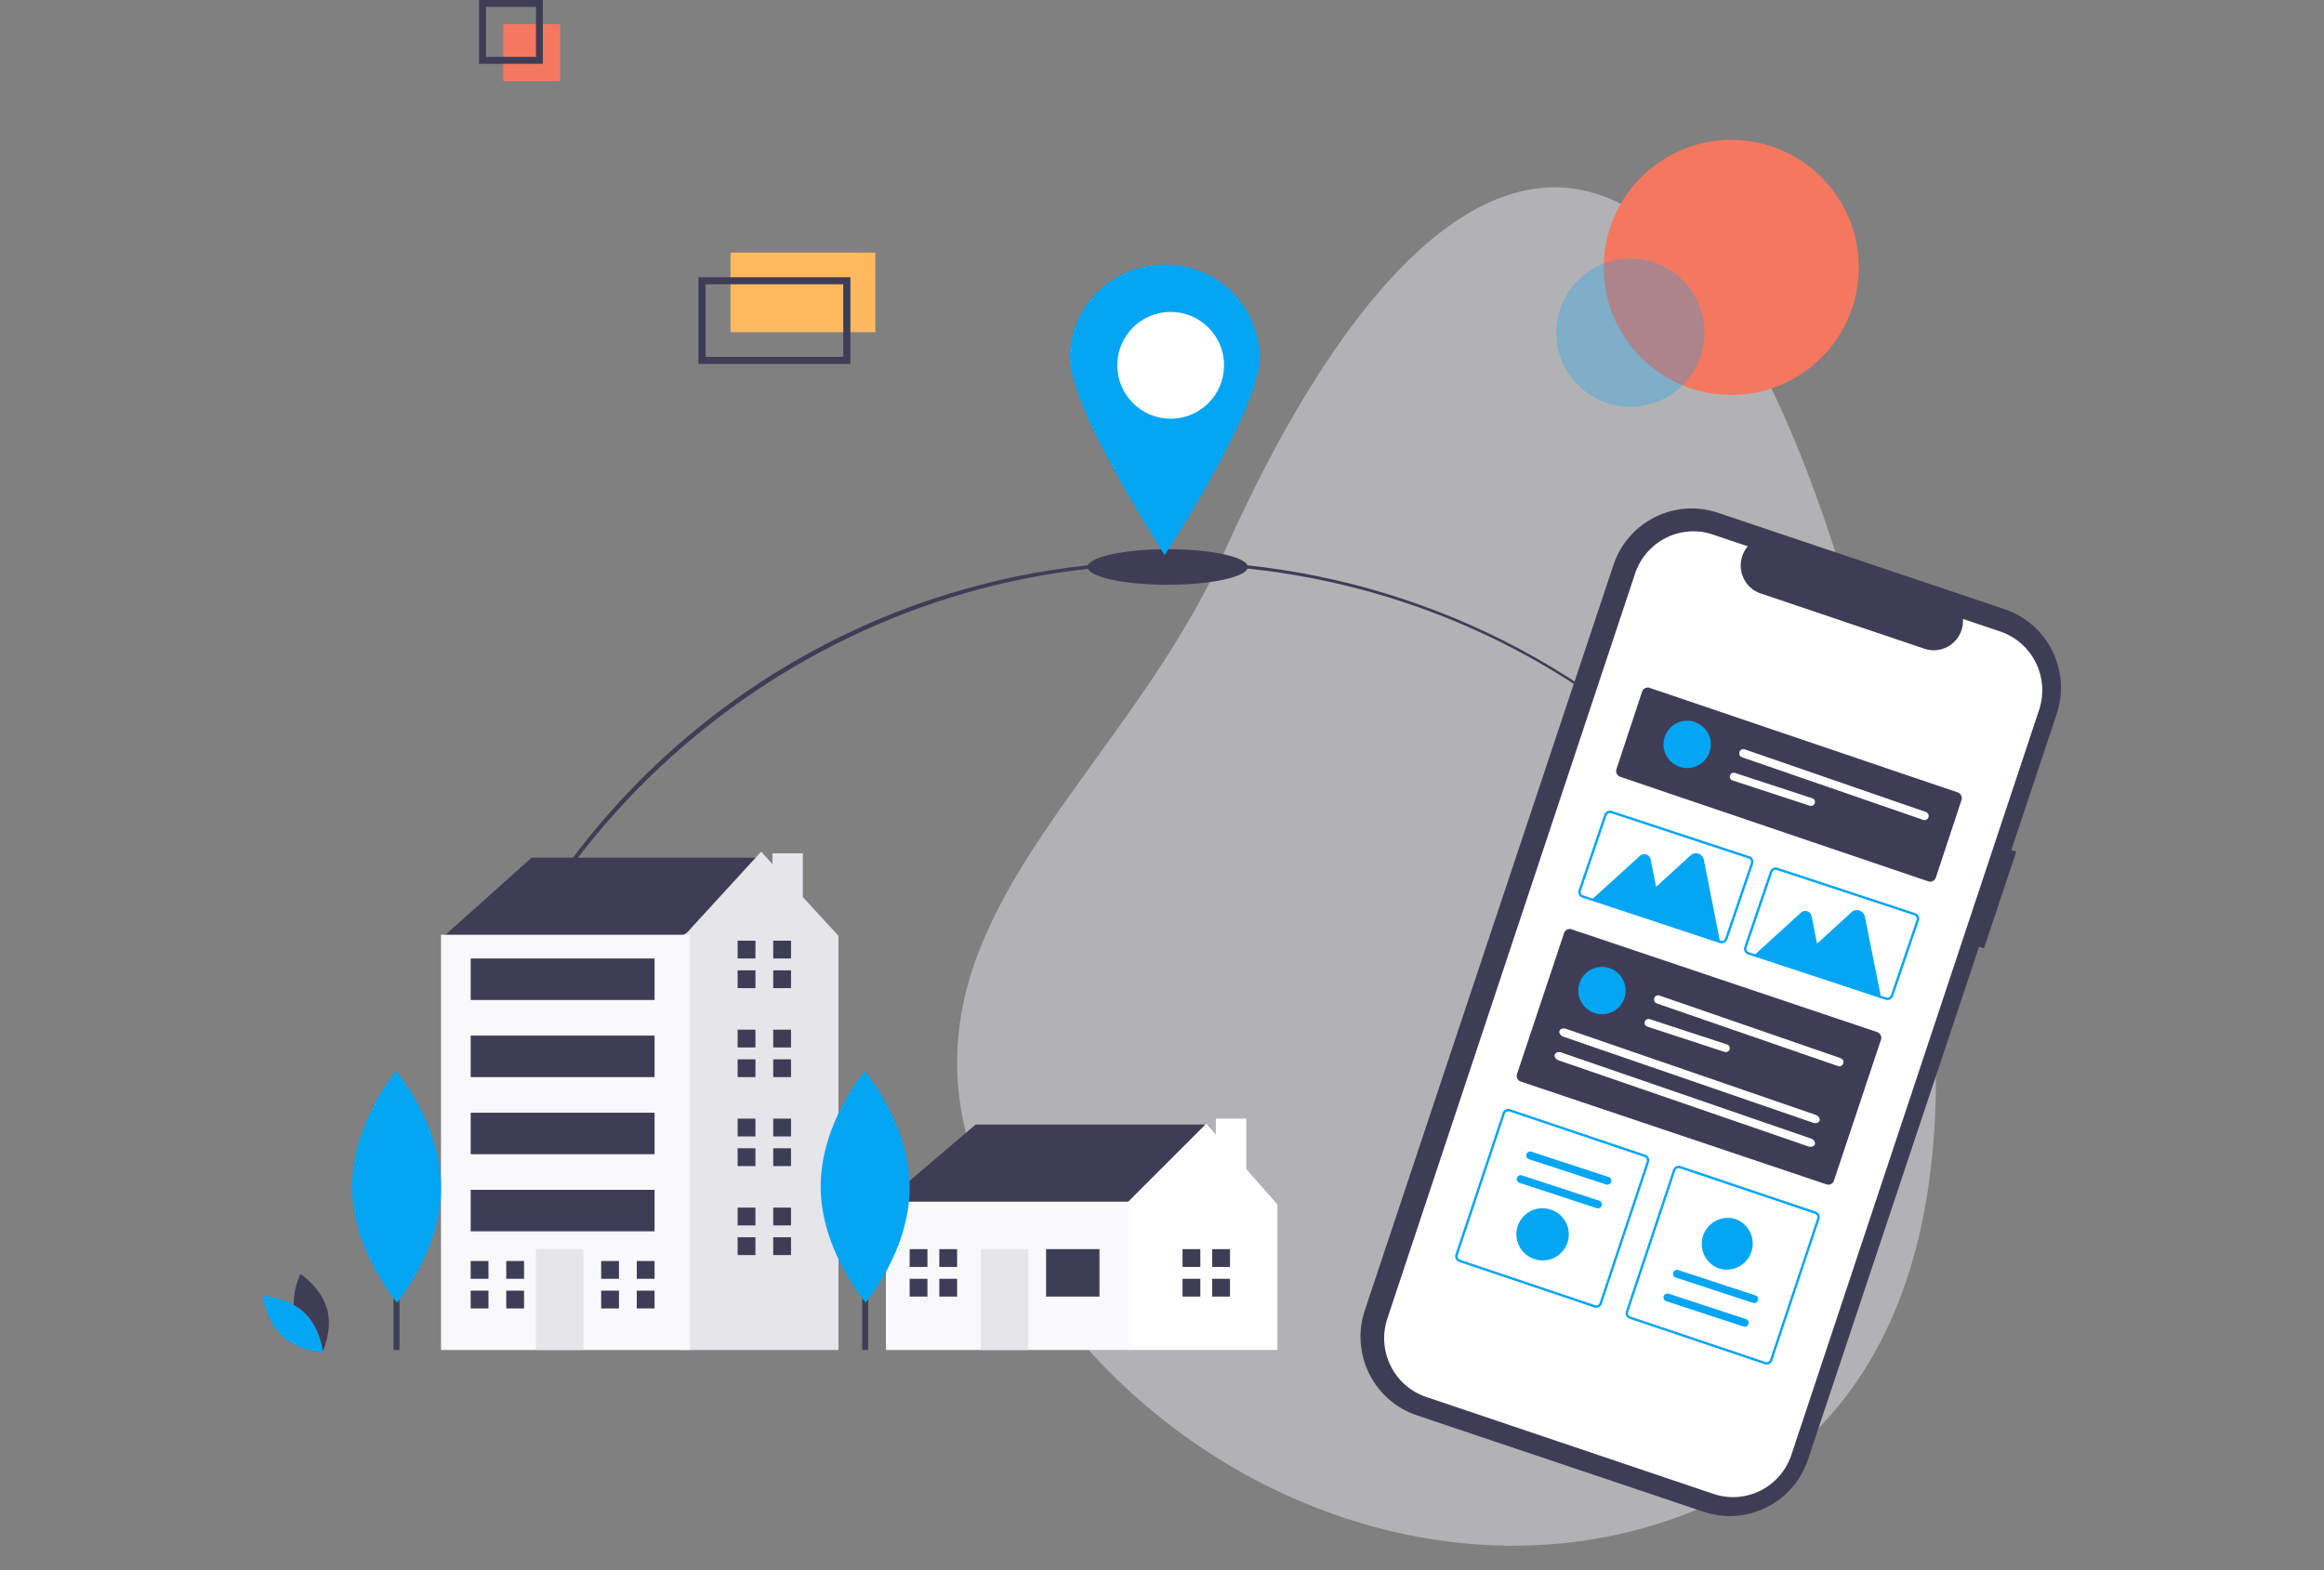
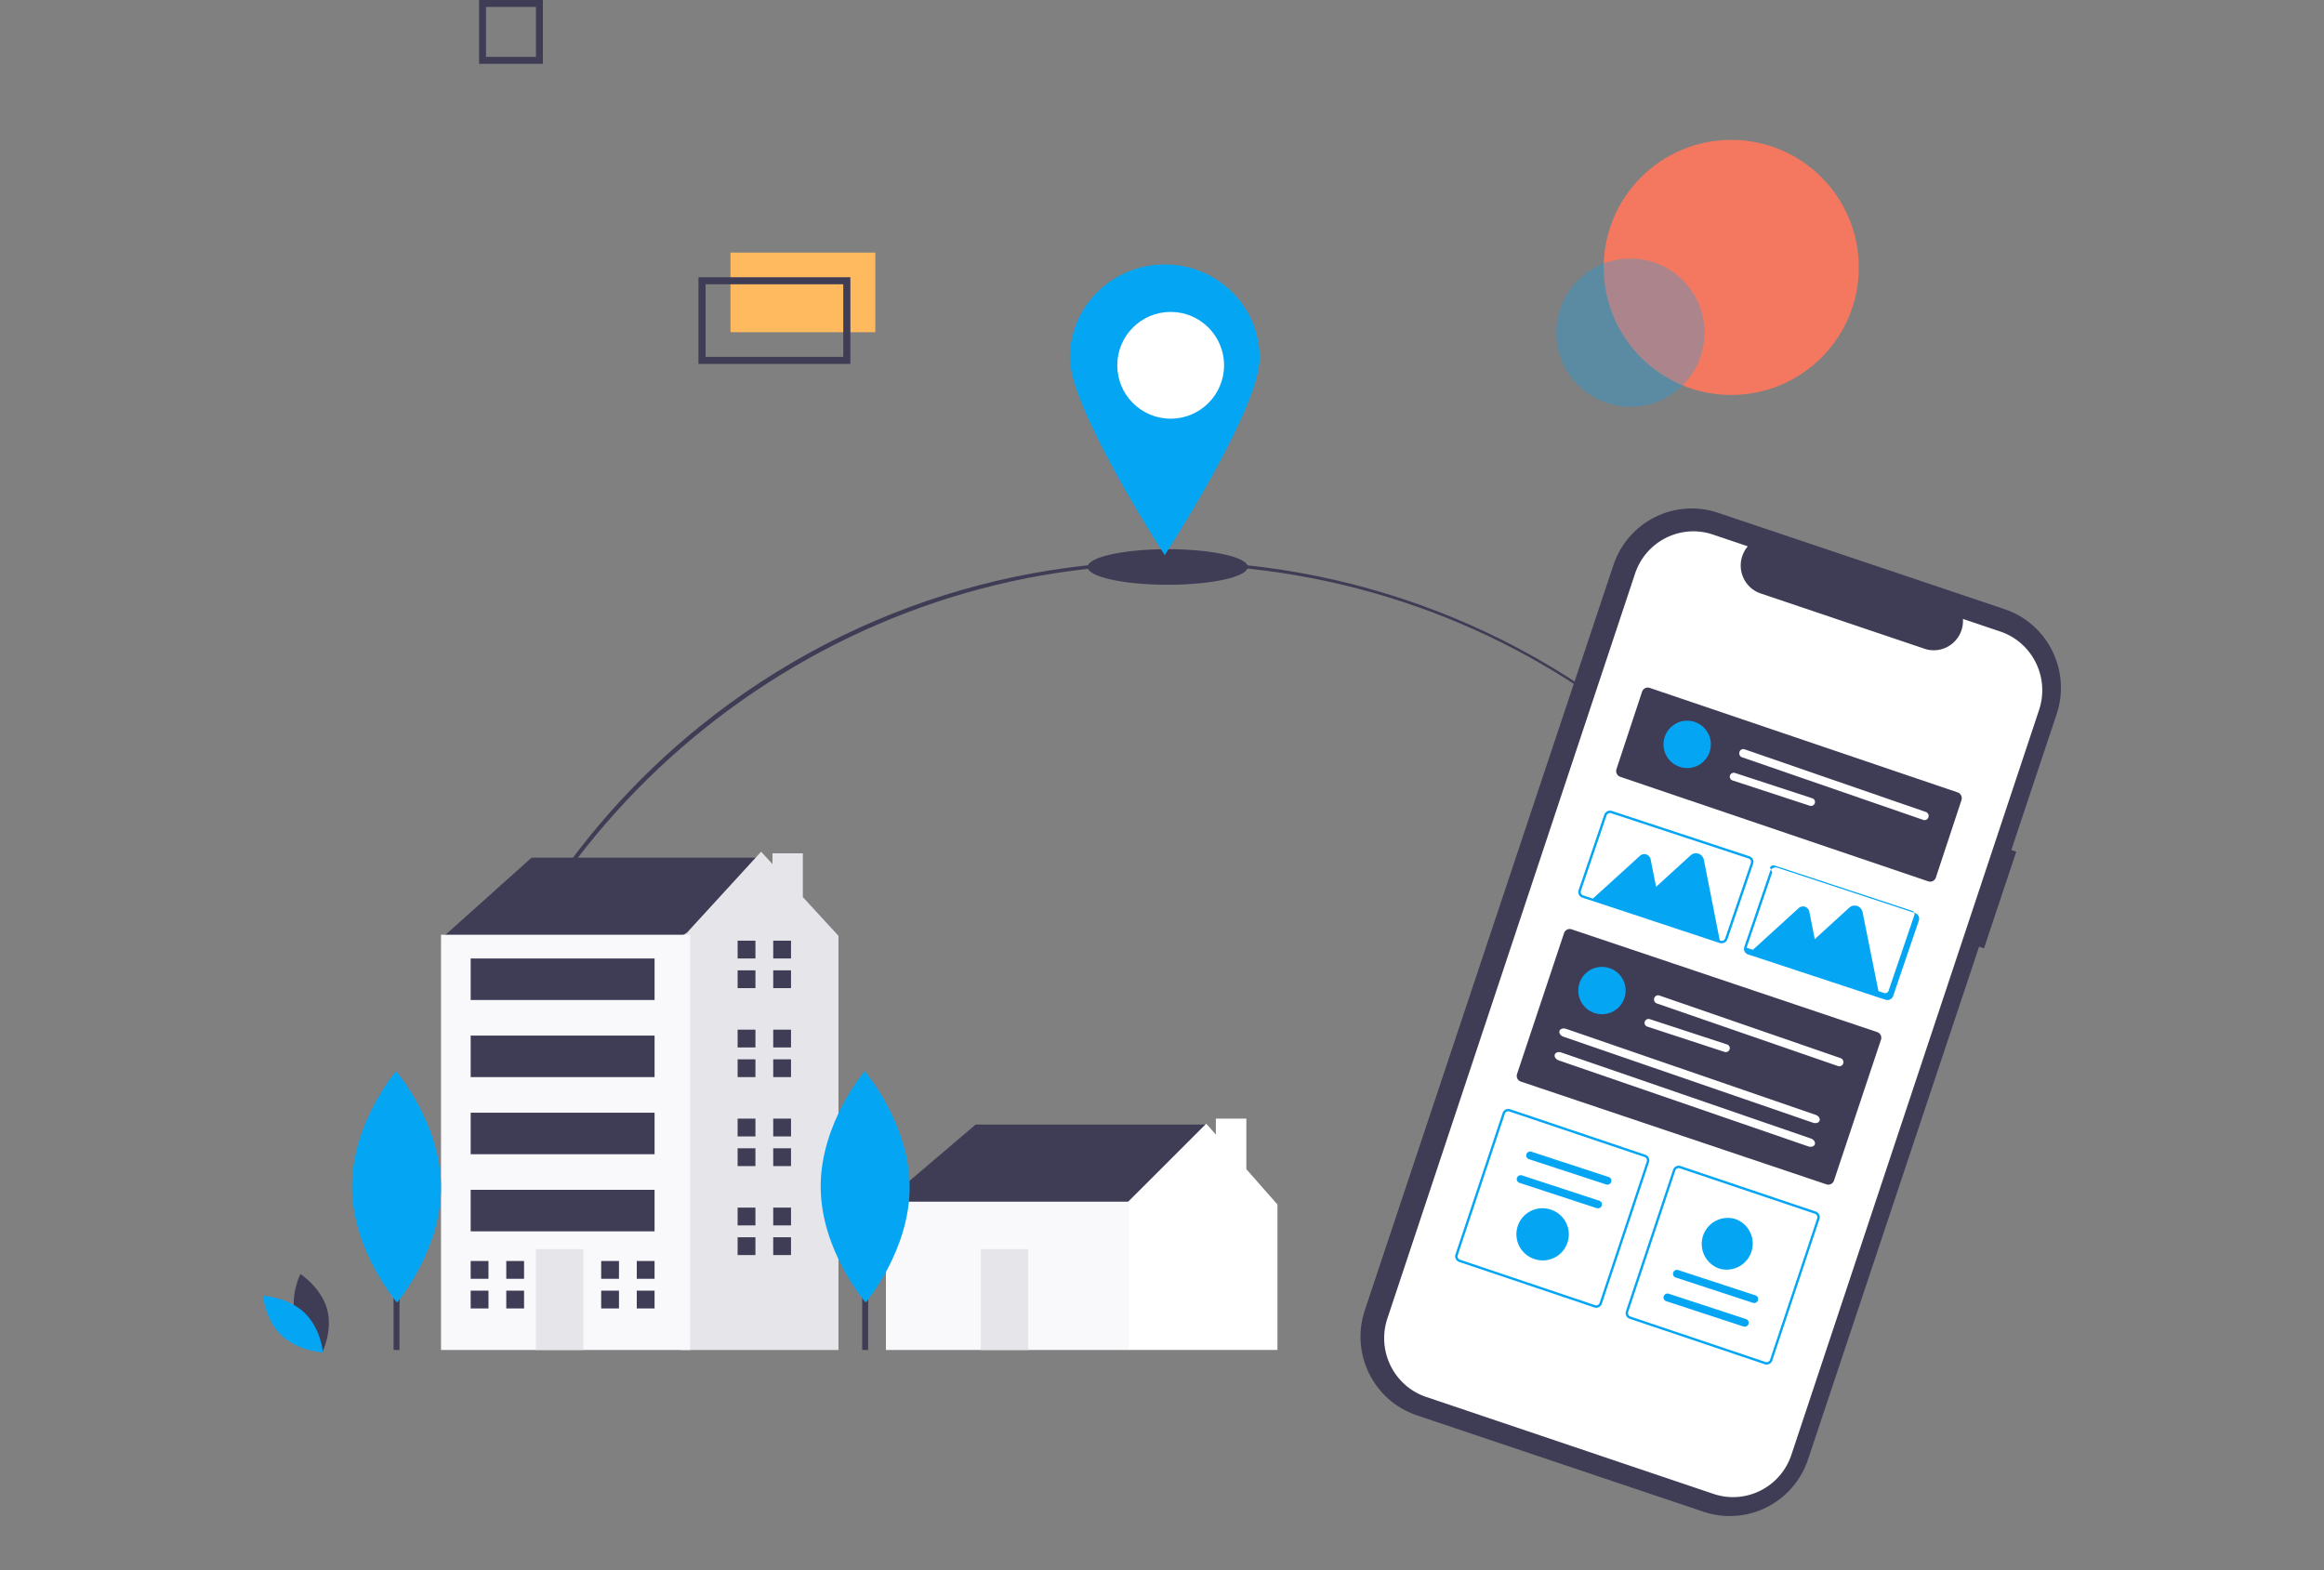
<svg xmlns="http://www.w3.org/2000/svg" preserveAspectRatio="xMidYMid slice" width="370px" height="250px" clip-rule="evenodd" fill-rule="evenodd" stroke-linejoin="round" stroke-miterlimit="2" viewBox="0 0 370 250">
  <rect x="0" y="0" width="370" height="250" fill="#808080" stroke="none" />
  <clipPath id="a">
-     <path clip-rule="evenodd" d="m285.372 110.115c8.81 44.877 3.44 89.013-37.064 104.062s-89.579-7.143-109.613-49.566 19.515-64.938 37.064-104.062c35.637-79.448 82.253-89.799 109.613 49.566z" />
-   </clipPath>
+     </clipPath>
  <clipPath id="b">
    <path clip-rule="evenodd" d="m51.521 159.389-.521-.118c5.812-25.834 20.419-49.294 41.13-66.059 50.954-41.181 125.662-33.279 166.864 17.649a118.57 118.57 0 0 1 23.395 48.095l-.521.119c-12.303-53.995-59.65-91.705-115.138-91.705-54.76 0-103.213 38.699-115.209 92.019z" />
  </clipPath>
  <g clip-path="url(#a)" transform="translate(19.213 27.217)">
    <path d="m128.167-2.389h165.833v226.278h-165.833z" fill="#e5e5ea" fill-opacity=".5" />
  </g>
  <g clip-path="url(#b)" transform="translate(19.213 22.495)">
    <path d="m46 61.833h241.389v102.556h-241.389z" fill="#3f3d56" />
  </g>
  <ellipse cx="185.907" cy="90.273" fill="#3f3d56" rx="12.75" ry="2.833" />
  <path d="m200.547 56.97c0 8.208-15.111 31.414-15.111 31.414s-15.111-23.206-15.111-31.415c0-8.208 6.765-14.863 15.111-14.863 8.345 0 15.111 6.655 15.111 14.863z" fill="#04a6f4" />
  <circle cx="186.38" cy="58.162" fill="#fff" r="8.5" />
  <circle cx="275.63" cy="42.579" fill="#f47860" r="20.306" />
  <ellipse cx="259.574" cy="52.967" fill="#04a6f4" fill-opacity=".3" rx="11.806" ry="11.806" />
-   <path d="m60.917 235.805h9.056v9.056h-9.056z" fill="#f47860" transform="translate(19.213 -231.949)" />
  <path d="m86.431 0h-10.158v10.158h10.158zm-1.101 1.1v7.955h-7.955v-7.954h7.955z" fill="#3f3d56" fill-rule="nonzero" />
  <path d="m97.089 195.821h23.055v12.679h-23.055z" fill="#ffb95f" transform="translate(19.213 -155.604)" />
  <path d="m135.39 44.142h-24.188v13.801h24.188v-13.8zm-1.134 1.121v11.557h-21.92v-11.557z" fill="#3f3d56" fill-rule="nonzero" />
  <path d="m47.052 209.747c.96 3.45 4.248 5.586 4.248 5.586s1.732-3.457.772-6.906c-.96-3.45-4.248-5.586-4.248-5.586s-1.731 3.455-.772 6.906z" fill="#3f3d56" />
  <path d="m48.463 209.006c2.634 2.493 2.956 6.325 2.956 6.325s-3.95-.21-6.584-2.702c-2.633-2.493-2.955-6.325-2.955-6.325s3.949.21 6.583 2.702z" fill="#04a6f4" />
  <path d="m142.576 193.747-1.53-2.534 14.28-12.162h36.72v3.547l-13.26 14.19-15.3 3.041z" fill="#3f3d56" />
  <path d="m198.431 186.16v-8.054h-4.856v2.54l-1.528-1.736-12.364 12.353-2.06 2.058-2.577 10.295 4.637 11.323h23.697v-23.16l-4.949-5.62z" fill="#fff" />
  <path d="m121.833 33.778h38.722v23.611h-38.722z" fill="#f9f9fb" transform="translate(19.213 157.551)" />
-   <path d="m175.046 198.884v7.555h-8.5v-7.555zm-27.389 4.722v2.833h-2.833v-2.833zm4.723 0v2.833h-2.834v-2.833zm38.722 0v2.833h-2.833v-2.833zm4.722 0v2.833h-2.833v-2.833zm-48.167-4.722v2.833h-2.833v-2.833zm4.723 0v2.833h-2.834v-2.833zm38.722 0v2.833h-2.833v-2.833zm4.722 0v2.833h-2.833v-2.833z" fill="#3f3d56" />
  <path d="m136.944 33.778h7.556v16.056h-7.556z" fill="#e5e5ea" transform="translate(19.213 165.106)" />
  <path d="m72.79 151.537-2.577-2.067 14.424-12.919h36.576v11.37l-23.697 16.02-24.727-12.404z" fill="#3f3d56" />
  <path d="m127.82 142.831v-6.968h-4.837v1.707l-1.805-1.964-11.8 12.88-4.617 3.09-7.159 52.522 10.798 10.842h25.092v-65.94z" fill="#e5e5ea" />
  <path d="m51 33.778h39.667v66.111h-39.667z" fill="#f9f9fb" transform="translate(19.213 115.051)" />
  <path d="m66.111 33.778h7.556v16.056h-7.556z" fill="#e5e5ea" transform="translate(19.213 165.106)" />
  <path d="m77.77 205.495v2.833h-2.835v-2.833h2.834zm5.665 0v2.833h-2.833v-2.833zm15.111 0v2.833h-2.833v-2.833zm5.667 0v2.833h-2.833v-2.833zm-26.444-4.722v2.833h-2.834v-2.833zm5.666 0v2.833h-2.833v-2.833zm15.111 0v2.833h-2.833v-2.833zm5.667 0v2.833h-2.833v-2.833zm16.056-3.778v2.833h-2.834v-2.833zm5.666 0v2.833h-2.833v-2.833zm-21.722-7.555v6.611h-29.278v-6.61h29.278zm16.056 2.833v2.833h-2.834v-2.833zm5.666 0v2.833h-2.833v-2.833zm-5.666-9.445v2.834h-2.834v-2.834zm5.666 0v2.834h-2.833v-2.834zm-21.722-5.666v6.611h-29.278v-6.61h29.278zm16.056.944v2.834h-2.834v-2.834zm5.666 0v2.834h-2.833v-2.834zm-21.722-13.222v6.611h-29.278v-6.61h29.278zm16.056 3.778v2.833h-2.834v-2.833zm5.666 0v2.833h-2.833v-2.833zm-5.666-4.722v2.833h-2.834v-2.833zm5.666 0v2.833h-2.833v-2.833zm-21.722-11.334v6.611h-29.278v-6.61h29.278zm16.056 1.89v2.832h-2.834v-2.833h2.834zm5.666 0v2.832h-2.833v-2.833h2.833zm-5.666-4.723v2.833h-2.834v-2.833zm5.666 0v2.833h-2.833v-2.833z" fill="#3f3d56" />
  <path d="m43.444 33.778h.944v29.278h-.944z" fill="#3f3d56" transform="translate(19.213 151.884)" />
  <path d="m70.213 188.935c.047 10.171-7 18.45-7 18.45s-7.12-8.213-7.166-18.384c-.046-10.17 7-18.45 7-18.45s7.12 8.213 7.166 18.384z" fill="#04a6f4" />
  <path d="m118.056 33.778h.944v29.278h-.944z" fill="#3f3d56" transform="translate(19.213 151.884)" />
  <path d="m144.824 188.934c.047 10.171-7 18.45-7 18.45s-7.12-8.213-7.166-18.383c-.046-10.171 7-18.45 7-18.45s7.12 8.212 7.166 18.383z" fill="#04a6f4" />
  <path d="m321.006 135.6-.786-.266 7.215-21.63c2.307-6.915-1.405-14.397-8.29-16.713l-45.633-15.351c-6.885-2.316-14.336 1.411-16.642 8.325l-39.584 118.668c-2.306 6.914 1.406 14.397 8.29 16.713l45.634 15.351c6.884 2.317 14.335-1.41 16.642-8.325l27.232-81.64.786.265z" fill="#3f3d56" />
  <path d="m318.46 100.55-5.943-2.006c.165 2.584-1.78 4.813-4.346 4.98a4.635 4.635 0 0 1 -1.776-.234l-26.082-8.802c-2.437-.823-3.75-3.48-2.934-5.935a4.714 4.714 0 0 1 .885-1.569l-5.55-1.873c-5.13-1.73-10.68 1.055-12.4 6.223l-39.433 118.591c-1.719 5.168 1.047 10.761 6.176 12.492l45.747 15.438c5.13 1.731 10.681-1.055 12.4-6.222l39.432-118.592c1.72-5.168-1.046-10.76-6.176-12.49z" fill="#fff" />
  <path d="m306.996 140.327-49.036-16.642a.973.973 0 0 1 -.604-1.228l4.074-12.323a.957.957 0 0 1 1.213-.612l49.036 16.642c.501.171.771.72.604 1.228l-4.075 12.323a.956.956 0 0 1 -1.212.612z" fill="#3f3d56" />
  <path d="m262.521 109.89a.574.574 0 0 0 -.727.367l-4.075 12.324a.584.584 0 0 0 .362.736l49.036 16.642a.574.574 0 0 0 .728-.367l4.074-12.323a.583.583 0 0 0 -.362-.737z" fill="#3f3d56" />
  <ellipse cx="268.613" cy="118.518" fill="#04a6f4" rx="3.769" ry="3.769" />
  <path d="m276.938 119.725a.643.643 0 0 1 .82-.419l28.861 9.975a.672.672 0 0 1 .404.84.643.643 0 0 1 -.815.424l-28.86-9.975h-.004a.673.673 0 0 1 -.406-.845zm-1.507 3.741a.642.642 0 0 1 .81-.393l12.292 4.027a.622.622 0 0 1 .4.786.642.642 0 0 1 -.807.4l-12.292-4.028a.621.621 0 0 1 -.403-.792z" fill="#fff" />
  <path d="m290.782 188.57-48.657-16.365a.956.956 0 0 1 -.599-1.208l7.484-22.43a.952.952 0 0 1 1.203-.603l48.657 16.365a.956.956 0 0 1 .6 1.208l-7.485 22.431a.951.951 0 0 1 -1.203.602z" fill="#3f3d56" />
  <path d="m250.092 148.326a.57.57 0 0 0 -.72.361l-7.486 22.432a.573.573 0 0 0 .36.724l48.657 16.365a.57.57 0 0 0 .721-.36l7.484-22.432a.574.574 0 0 0 -.359-.725z" fill="#3f3d56" />
  <ellipse cx="255.045" cy="157.714" fill="#04a6f4" rx="3.769" ry="3.769" />
  <path d="m247.532 167.916c.112-.347.582-.499 1.047-.338l39.724 13.691c.464.16.75.572.637.92-.112.345-.582.497-1.047.337l-39.723-13.692c-.465-.16-.75-.572-.638-.918zm.753-3.769c.113-.347.583-.498 1.047-.338l39.724 13.691c.465.16.751.572.638.92-.113.345-.582.497-1.047.337l-39.724-13.692c-.464-.16-.75-.572-.638-.918zm15.086-5.228a.642.642 0 0 1 .82-.415l28.853 9.972.006.003a.67.67 0 0 1 .403.845.641.641 0 0 1 -.82.415l-28.852-9.972a.673.673 0 0 1 -.41-.848zm-1.508 3.741a.643.643 0 0 1 .812-.389l12.29 4.026c.331.111.51.461.4.787a.643.643 0 0 1 -.807.398l-12.289-4.026c-.003 0-.005 0-.008-.002a.622.622 0 0 1 -.398-.794z" fill="#fff" />
  <g fill="#04a6f4">
-     <path d="m283.015 138.165 21.877 7.208a.943.943 0 0 1 .606 1.197l-4.09 12.008a.967.967 0 0 1 -1.217.595l-.677-.223.004.014-4.169-1.386-17.035-5.613a.942.942 0 0 1 -.606-1.196l4.09-12.008a.967.967 0 0 1 1.217-.596zm-.852.717-4.09 12.008a.565.565 0 0 0 .363.718l1.01.333 7.288-6.641a1.01 1.01 0 0 1 1.456.092c.12.14.202.31.238.493l.86 4.358 5.497-5.01a1.266 1.266 0 0 1 1.823.116c.15.175.253.388.298.617l2.522 12.557.886.292a.58.58 0 0 0 .73-.358l4.09-12.008a.566.566 0 0 0 -.364-.718l-21.877-7.207a.58.58 0 0 0 -.73.358z" />
+     <path d="m283.015 138.165 21.877 7.208a.943.943 0 0 1 .606 1.197l-4.09 12.008a.967.967 0 0 1 -1.217.595l-.677-.223.004.014-4.169-1.386-17.035-5.613a.942.942 0 0 1 -.606-1.196l4.09-12.008a.967.967 0 0 1 1.217-.596zm-.852.717-4.09 12.008l1.01.333 7.288-6.641a1.01 1.01 0 0 1 1.456.092c.12.14.202.31.238.493l.86 4.358 5.497-5.01a1.266 1.266 0 0 1 1.823.116c.15.175.253.388.298.617l2.522 12.557.886.292a.58.58 0 0 0 .73-.358l4.09-12.008a.566.566 0 0 0 -.364-.718l-21.877-7.207a.58.58 0 0 0 -.73.358z" />
    <path d="m240.427 176.608 21.511 7.243a.952.952 0 0 1 .596 1.202l-7.505 22.516a.944.944 0 0 1 -1.196.6l-21.51-7.243a.953.953 0 0 1 -.597-1.203l7.505-22.516a.945.945 0 0 1 1.196-.599zm-.838.72-7.504 22.516a.572.572 0 0 0 .357.722l21.511 7.242c.297.1.618-.06.718-.359l7.504-22.517a.571.571 0 0 0 -.357-.72l-21.51-7.244a.568.568 0 0 0 -.719.36zm7.35 15.276a4.144 4.144 0 0 1 -2.633 7.861 4.145 4.145 0 1 1 2.633-7.86zm-5.43-5.063a.643.643 0 0 1 .807-.398l12.295 4.028a.622.622 0 0 1 .401.788.643.643 0 0 1 -.807.398l-12.295-4.028a.622.622 0 0 1 -.4-.788zm1.51-3.775a.641.641 0 0 1 .81-.39l12.287 4.026c.335.11.515.464.403.791a.642.642 0 0 1 -.808.394l-12.288-4.026a.622.622 0 0 1 -.404-.795z" />
    <path d="m267.564 185.654 21.51 7.242a.953.953 0 0 1 .596 1.203l-7.505 22.516a.945.945 0 0 1 -1.196.6l-21.51-7.243a.952.952 0 0 1 -.596-1.203l7.504-22.516a.946.946 0 0 1 1.197-.599zm-.838.72-7.505 22.516a.57.57 0 0 0 .358.721l21.51 7.243c.297.1.618-.06.718-.36l7.504-22.516a.573.573 0 0 0 -.357-.722l-21.51-7.242a.566.566 0 0 0 -.718.36zm-1.848 20.006a.643.643 0 0 1 .811-.39l12.284 4.025c.34.113.518.468.405.795a.642.642 0 0 1 -.81.39l-12.285-4.025a.624.624 0 0 1 -.405-.795zm1.508-3.769a.643.643 0 0 1 .811-.39l12.286 4.026a.62.62 0 0 1 .403.79.642.642 0 0 1 -.808.395l-12.288-4.026a.623.623 0 0 1 -.404-.795zm9.951-8.5a4.147 4.147 0 0 1 -2.633 7.861 4.146 4.146 0 0 1 2.633-7.862z" />
    <path d="m256.633 129.12 21.877 7.207a.943.943 0 0 1 .606 1.197l-4.09 12.008a.966.966 0 0 1 -1.143.617l.006.028-16.077-5.32-5.88-1.936a.943.943 0 0 1 -.606-1.197l4.09-12.008a.966.966 0 0 1 1.217-.596zm-.853.716-4.09 12.008a.566.566 0 0 0 .364.718l1.548.51 7.504-6.818a1.01 1.01 0 0 1 1.456.093c.12.139.202.309.238.492l.86 4.359 5.496-5.01a1.265 1.265 0 0 1 1.823.116c.15.175.253.388.298.617l2.523 12.805.131.043a.58.58 0 0 0 .73-.357l4.09-12.008a.566.566 0 0 0 -.363-.718l-21.877-7.208a.581.581 0 0 0 -.73.358z" />
  </g>
</svg>